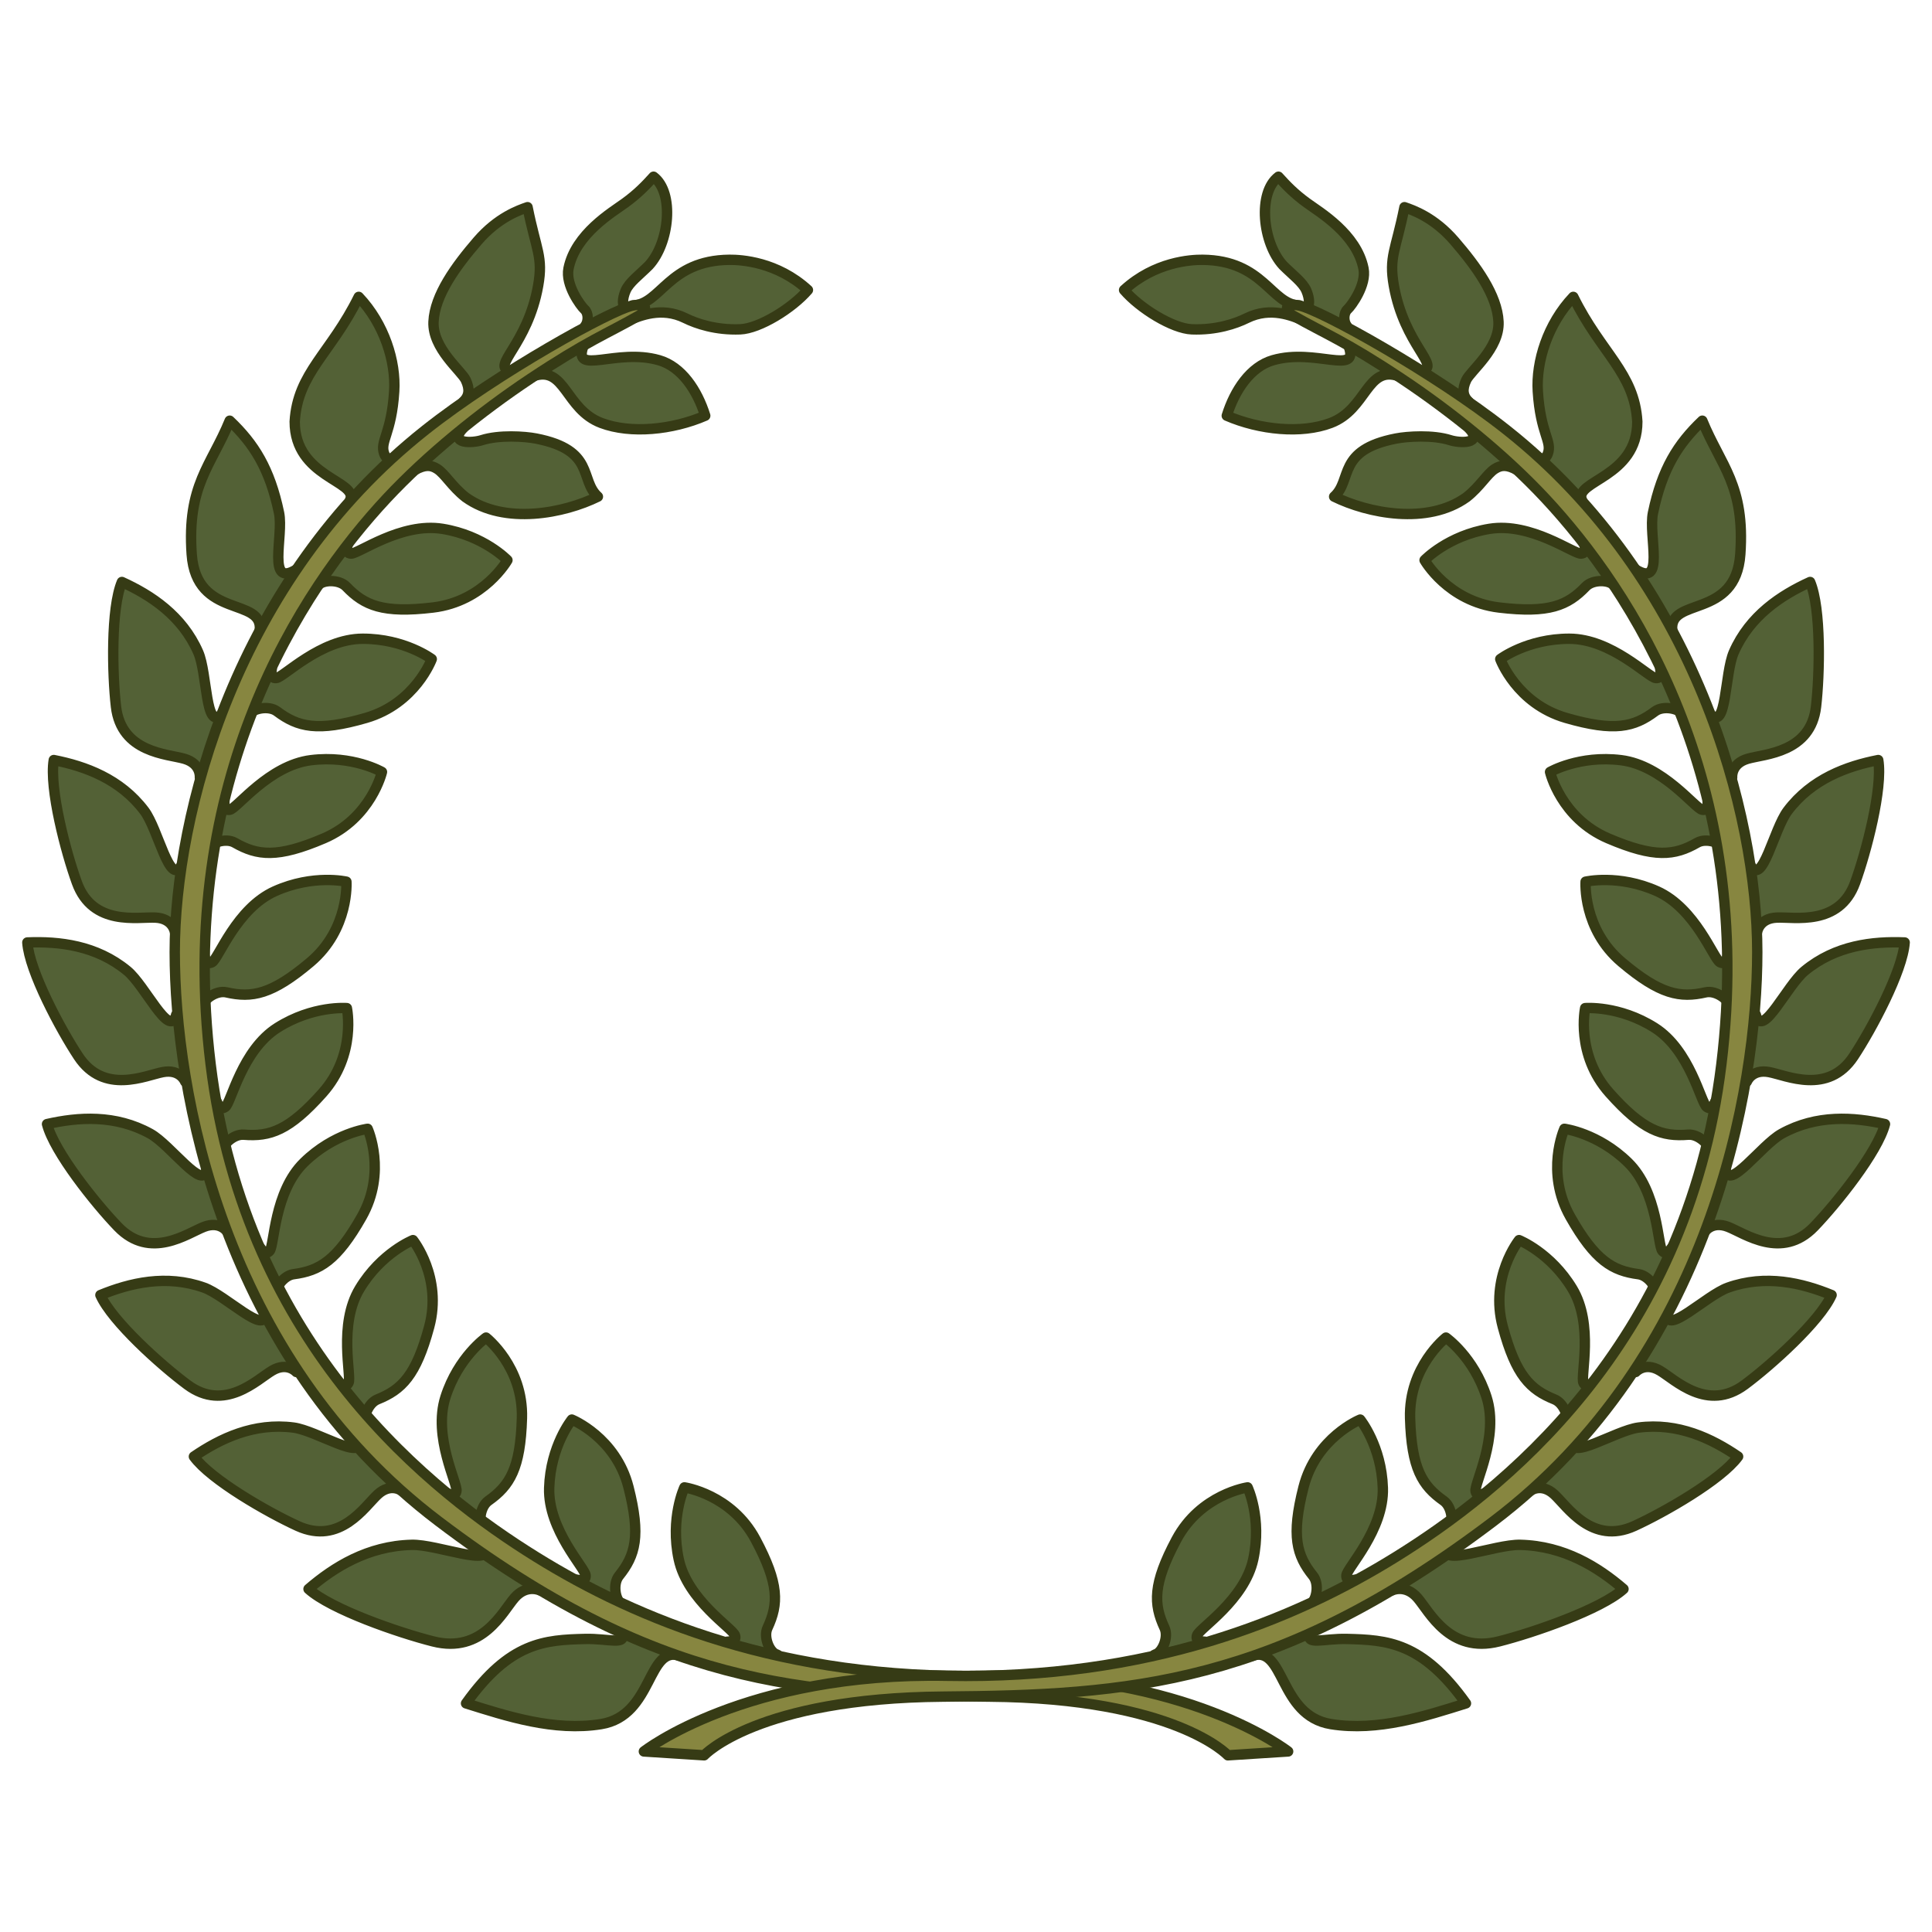
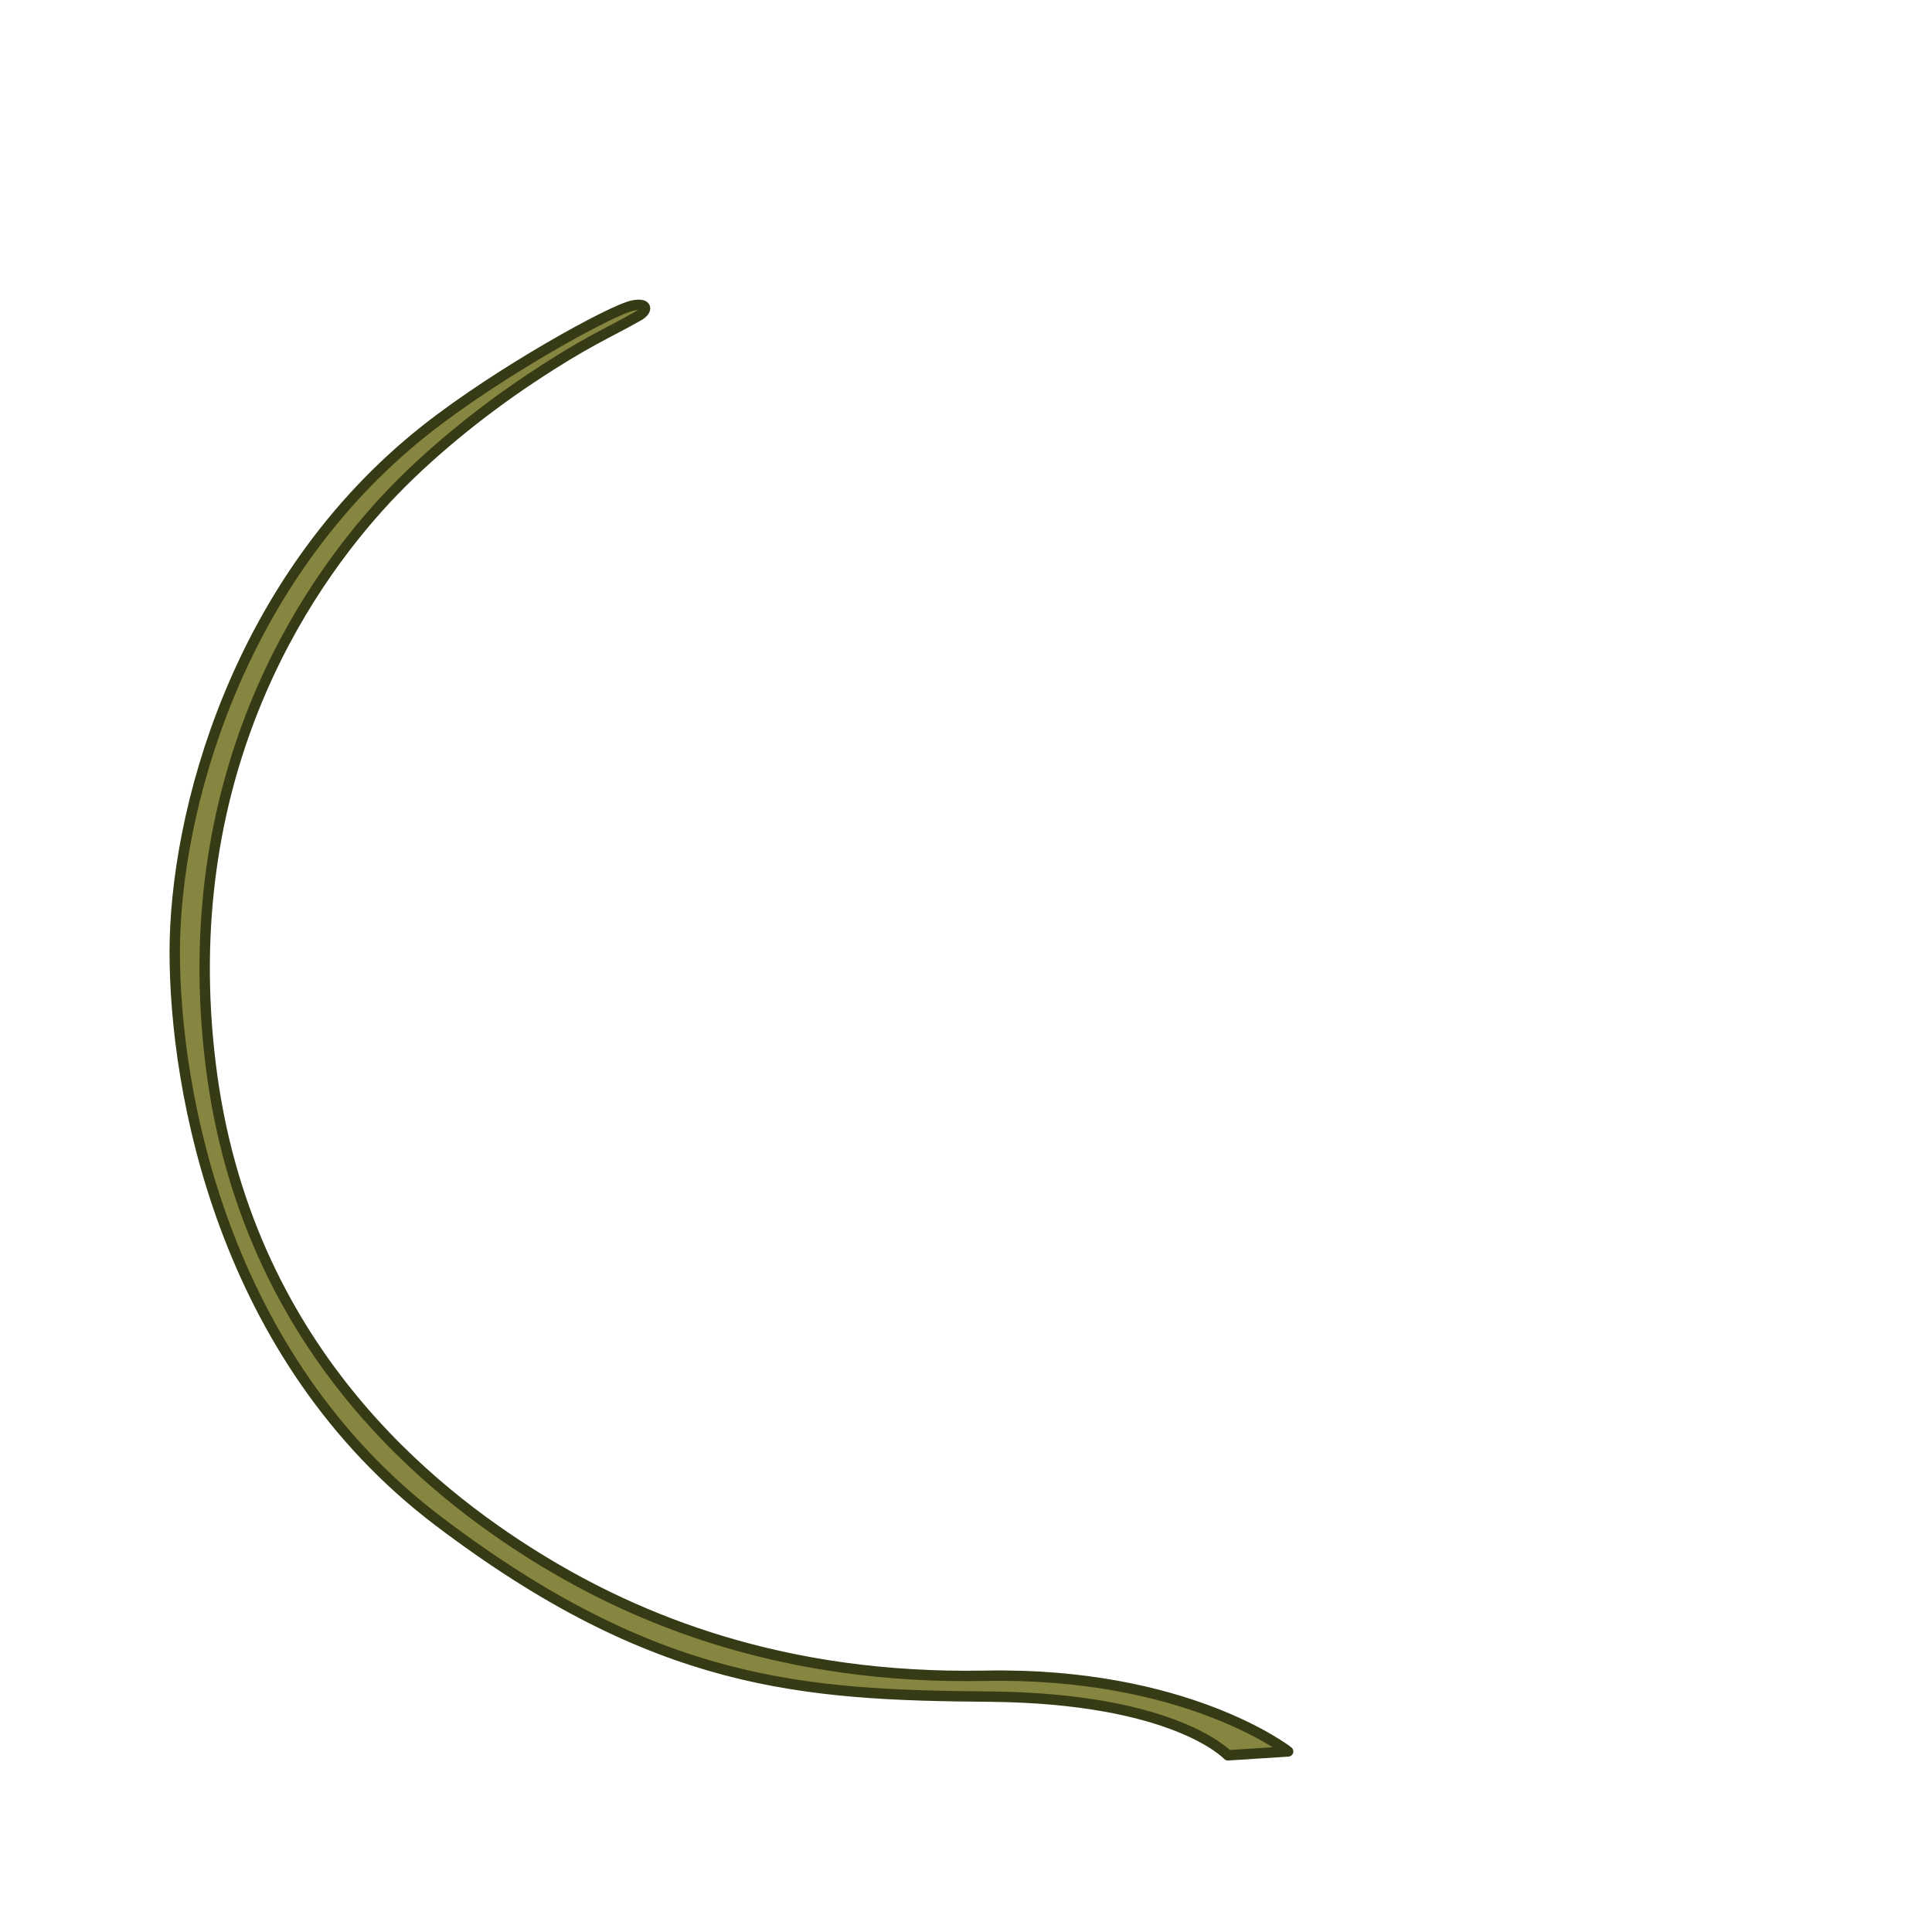
<svg xmlns="http://www.w3.org/2000/svg" viewBox="0 0 744.09 744.09">
  <g stroke-linejoin="round" stroke="#363b15" stroke-linecap="round" stroke-width="4">
-     <path d="M239.487 628.91c2 4.942-5.099 2.093-14.104 2.313-15.556.38-29.004 1.174-45.89 24.815 15.514 4.863 33.893 10.911 51.995 7.991 20.405-3.29 17.59-31.082 30.839-26.182L256.33 627.7zM76.98 299.38s.526-5.257-6-7.15c-6.525-1.893-24.254-2.253-26.312-20.083-1.437-12.444-2.013-37.795 2.284-48.003 11.192 5.1 23.218 12.977 29.396 27.079 3.583 8.178 2.68 30.533 8.947 23.868 1.368-2.208 5.894 5.573 5.894 5.573l-4.316 11.04zM100.025 242.88c1.588-13.211-24.44-4.184-26.197-29.443-1.854-26.631 7.536-34.045 14.636-51.412 9.402 8.94 15.462 18.533 19.003 35.501 1.875 8.984-4.95 29.276 6.93 21.631 1.105-1.21 2.368 8.938 2.368 8.938zM134.867 192.45c2.964-7.356-21.366-8.584-21.366-30.072 1.106-18.837 13.953-26.314 24.654-48.039 9.907 10.435 14.377 24.988 13.668 36.346-1.027 16.457-5.641 19.241-3.845 24.087.745 2.007 2.059 2.158 3.026 1.638.968-.52-2.01 9.442-2.01 9.442zM178.447 154.7c2.342-2.26 2.552-4.837.947-8.307-1.664-3.598-12.899-12.185-12.434-22.469.462-10.217 8.57-21.384 16.985-31.13 7.824-9.064 15.913-11.849 19.236-13 3.334 16.694 6.067 19.014 4.088 30.202-4.064 22.978-18.31 31.072-10.786 32.805 2.977-1.19.596 3.867.596 3.867l-7.89 5.204zM225.357 125.56c1.414-1.822 1.265-5.056-.223-6.394s-7.45-9.446-6.178-15.762c2.68-13.31 16.795-21.618 21.732-25.205 4.912-3.569 7.958-6.744 11.023-10.142 8.086 6.102 6.171 25.513-1.794 34.157-3.721 3.717-7.611 6.558-8.95 9.681-1.34 3.123-1.462 6.37.175 6.37 1.638 0-4.92 4.767-4.92 4.767zM280.957 100.06c4.523-.039 18.324.756 30.204 11.636-6.075 7.063-18.697 14.86-26.096 15.142-9.363.356-16.767-2.143-21.156-4.311-9.368-4.626-17.682-.63-21.156.526-2.796.93.842-5.415.842-5.415 10.98-.228 13.772-17.376 37.36-17.578zM224.697 133.31c-4.248 11.498 12.64.701 29.102 5.415 8.711 2.494 14.77 11.603 17.813 21.38-12.646 5.48-28.742 7.064-40.021 2.804-14.004-5.288-13.83-22.38-26.313-17.98l4.841-6.834zM178.397 164.87c-5.788 6.284 3.578 5.808 7.166 4.66 6.652-2.13 16.496-1.487 20.895-.632 22.914 4.452 16.653 15.945 23.816 22.379-12.896 6.361-35.902 11.069-50.981.223-5.285-4.164-7.89-8.997-10.924-10.922-2.304-1.462-4.594-1.772-8.628.478-3.062 1.709-2.58-3.28-1.985-3.875.595-.595 9.926-8.507 9.926-8.507zM134.107 209.05c0 .744-1.786 3.94 1.042 4.164 2.828.223 19.284-12.137 35.286-9.535 16 2.602 24.998 12.063 24.998 12.063s-8.987 15.888-28.706 18.239c-19.271 2.297-26.388-.781-33.365-8.053-2.806-2.925-9.229-2.603-10.792-.446-1.563 2.156-3.647-5.8-3.573-6.097.075-.297 15.108-10.335 15.108-10.335zM104.687 257.21c.121.734-1.12 4.178 1.706 3.939 2.827-.24 17.05-15.111 33.262-15.144 16.212-.034 26.63 7.837 26.63 7.837s-6.278 17.138-25.352 22.663c-18.64 5.4-26.164 3.52-34.232-2.52-3.245-2.43-9.53-1.068-10.72 1.313-1.19 2.382-4.543-5.129-4.518-5.434.025-.306 13.223-12.653 13.223-12.653zM86.383 308.16c.21.713-.602 4.284 2.174 3.701 2.777-.582 15.08-17.074 31.166-19.083 16.087-2.008 27.388 4.536 27.388 4.536s-4.14 17.774-22.397 25.582c-17.84 7.63-25.539 6.68-34.284 1.667-3.517-2.016-9.588.102-10.48 2.61-.891 2.51-5.135-4.537-5.147-4.844-.013-.306 11.58-14.169 11.58-14.169zM78.517 367.69c.41.62.679 4.272 3.163 2.904 2.485-1.368 9.418-20.735 24.213-27.357 14.795-6.623 27.518-3.668 27.518-3.668s1.247 18.207-13.924 31.008c-14.826 12.51-22.465 13.853-32.296 11.615-3.954-.9-9.14 2.9-9.257 5.56-.117 2.659-6.24-2.839-6.34-3.128-.102-.29 6.923-16.934 6.923-16.934zM83.248 423.89c.493.556 1.279 4.133 3.544 2.426s6.376-21.86 20.08-30.514c13.704-8.654 26.718-7.534 26.718-7.534s3.821 17.846-9.376 32.669c-12.898 14.487-20.268 16.899-30.318 16.078-4.042-.33-8.635 4.167-8.373 6.816.261 2.65-6.58-1.924-6.722-2.196-.141-.272 4.447-17.745 4.447-17.745zM99.879 480.15c.6.44 2.12 3.772 3.975 1.627 1.855-2.144 1.632-22.71 13.207-34.05 11.575-11.339 24.534-12.979 24.534-12.979s7.493 16.644-2.289 33.908c-9.56 16.873-16.258 20.78-26.255 22.088-4.02.527-7.564 5.888-6.75 8.423s-6.838-.5-7.034-.735c-.196-.236.612-18.282.612-18.282zM129.987 531.98c.69.277 2.995 3.124 4.256.585 1.26-2.539-4.09-22.4 4.288-36.265s20.519-18.682 20.519-18.682 11.41 14.251 6.249 33.407c-5.045 18.721-10.556 24.173-19.911 27.932-3.762 1.512-5.855 7.586-4.435 9.839 1.42 2.252-6.746 1.22-6.994 1.04-.249-.18-3.972-17.857-3.972-17.857zM171.517 574.76c.736.11 3.637 2.347 4.276-.415.638-2.76-9.168-20.846-4.229-36.272s15.634-22.918 15.634-22.918 14.403 11.226 13.818 31.056c-.571 19.38-4.67 25.957-12.9 31.776-3.31 2.34-3.94 8.734-2.035 10.597 1.904 1.863-6.28 2.747-6.564 2.63-.283-.118-8-16.454-8-16.454zM221.557 608.35c.738-.097 4.143 1.257 3.997-1.573-.146-2.83-14.552-17.525-14.047-33.713.504-16.188 8.725-26.329 8.725-26.329s16.937 6.838 21.832 26.064c4.784 18.79 2.653 26.24-3.659 34.095-2.538 3.16-1.384 9.48.96 10.747 2.343 1.268-5.283 4.366-5.587 4.33-.305-.034-12.22-13.622-12.22-13.622zM279.587 632.37c.693-.27 4.324.234 3.506-2.48-.817-2.714-18.316-13.552-21.69-29.393-3.376-15.84 2.186-27.648 2.186-27.648s18.082 2.605 27.425 20.11c9.131 17.108 8.84 24.85 4.587 33.983-1.711 3.673.919 9.536 3.497 10.21 2.578.672-4.088 5.497-4.392 5.536-.304.038-15.12-10.318-15.12-10.318zM67.36 358.97s-.707-5.236-7.493-5.568c-6.787-.332-24.118 3.418-30.252-13.452-4.281-11.774-10.717-36.303-8.902-47.227 12.07 2.373 25.594 7.254 34.873 19.544 5.38 7.127 9.683 29.084 14.235 21.15.819-2.464 7.025 4.059 7.025 4.059l-1.64 11.739zM71.318 416.58s-1.906-4.929-8.584-3.675-22.662 8.926-32.554-6.057c-6.904-10.457-18.872-32.819-19.649-43.865 12.291-.495 26.581 1.111 38.466 10.91 6.892 5.681 16.186 26.037 18.767 17.264.223-2.587 7.777 2.316 7.777 2.316l1.138 11.798zM87.659 474.57s-2.773-4.5-9.11-2.052c-6.339 2.448-20.656 12.901-33.114-.031-8.695-9.026-24.541-28.836-27.32-39.556 11.996-2.724 26.34-3.745 39.812 3.727 7.812 4.333 20.663 22.657 21.6 13.56-.252-2.584 8.07.862 8.07.862l3.27 11.393zM114.127 528.41s-3.476-3.982-9.324-.525-18.248 16.122-32.667 5.415c-10.064-7.473-28.958-24.406-33.464-34.523 11.383-4.66 25.363-8.026 39.882-2.872 8.42 2.99 24.115 18.95 23.54 9.824-.674-2.508 8.102-.478 8.102-.478l5.102 10.7zM154.677 574.15s-4.234-3.166-9.227 1.439-14.46 19.584-30.805 12.135c-11.408-5.2-33.435-17.801-39.965-26.75 10.152-6.939 23.116-13.157 38.394-11.158 8.86 1.159 27.555 13.479 25.079 4.675-1.186-2.31 7.82-2.163 7.82-2.163l7.235 9.394zM207.937 612.52s-5.141-2.466-9.77 2.86-12.333 21.6-31.358 16.794c-13.278-3.355-39.358-12.365-47.985-20.185 9.829-8.439 22.834-16.603 39.765-17.013 9.818-.238 32.23 9.014 28.03.705-1.684-2.098 8.12-3.357 8.12-3.357l9.468 8.15z" fill="#536136" color="#000" />
    <path d="M472.897 676.04s-20.244-22.008-91.99-22.602c-71.75-.59-128.31-4.16-211.96-67.51-83.657-63.35-101.65-166.26-101.65-219.25 0-52.994 23.48-143.2 96.455-201.01 27.953-22.143 71.845-46.387 79.98-48.008 5.913-1.178 5.765 1.942 2.285 3.921-12.615 7.175-19.782 9.67-41.615 24.172-19.332 12.842-39.886 29.503-55.404 46.124-33.045 35.39-81.272 108.55-67.875 217.99 13.396 109.44 86.035 165.35 125.33 189.74 39.296 24.387 95.264 47.287 172.96 45.8 77.699-1.488 116.7 29.144 116.7 29.144z" fill="#878640" />
-     <path d="M504.607 628.91c-2 4.942 5.098 2.093 14.104 2.313 15.556.38 29.004 1.174 45.89 24.815-15.514 4.863-33.893 10.911-51.995 7.991-20.405-3.29-17.591-31.082-30.84-26.182l5.998-10.147zM667.117 299.38s-.526-5.257 6-7.15c6.525-1.893 24.254-2.253 26.312-20.083 1.437-12.444 2.013-37.795-2.284-48.003-11.192 5.1-23.218 12.977-29.396 27.079-3.583 8.178-2.68 30.533-8.947 23.868-1.368-2.208-5.894 5.573-5.894 5.573l4.315 11.04zM644.067 242.88c-1.588-13.211 24.439-4.184 26.197-29.443 1.854-26.631-7.537-34.045-14.636-51.412-9.402 8.94-15.462 18.533-19.003 35.501-1.875 8.984 4.949 29.276-6.93 21.631-1.105-1.21-2.368 8.938-2.368 8.938zM609.227 192.45c-2.964-7.356 21.366-8.584 21.366-30.072-1.106-18.837-13.953-26.314-24.654-48.039-9.907 10.435-14.377 24.988-13.668 36.346 1.027 16.457 5.641 19.241 3.845 24.087-.745 2.007-2.059 2.158-3.026 1.638-.968-.52 2.01 9.442 2.01 9.442zM565.647 154.7c-2.342-2.26-2.553-4.837-.947-8.307 1.664-3.598 12.899-12.185 12.434-22.469-.462-10.217-8.571-21.384-16.985-31.13-7.825-9.064-15.913-11.849-19.236-13-3.334 16.694-6.067 19.014-4.088 30.202 4.064 22.978 18.31 31.072 10.786 32.805-2.977-1.19-.596 3.867-.596 3.867l7.89 5.204zM518.737 125.56c-1.414-1.822-1.265-5.056.223-6.394s7.449-9.446 6.177-15.762c-2.679-13.31-16.795-21.618-21.732-25.205-4.912-3.569-7.957-6.744-11.023-10.142-8.085 6.102-6.17 25.513 1.795 34.157 3.721 3.717 7.61 6.558 8.95 9.681 1.34 3.123 1.462 6.37-.175 6.37-1.638 0 4.92 4.767 4.92 4.767zM463.137 100.06c-4.524-.039-18.324.756-30.204 11.636 6.075 7.063 18.697 14.86 26.096 15.142 9.363.356 16.767-2.143 21.156-4.311 9.367-4.626 17.682-.63 21.156.526 2.796.93-.842-5.415-.842-5.415-10.981-.228-13.772-17.376-37.361-17.578zM519.397 133.31c4.248 11.498-12.64.701-29.102 5.415-8.711 2.494-14.77 11.603-17.813 21.38 12.646 5.48 28.742 7.064 40.02 2.804 14.005-5.288 13.83-22.38 26.314-17.98l-4.842-6.834zM565.707 164.87c5.788 6.284-3.578 5.808-7.166 4.66-6.652-2.13-16.496-1.487-20.895-.632-22.914 4.452-16.653 15.945-23.816 22.379 12.896 6.361 35.902 11.069 50.981.223 5.284-4.164 7.89-8.997 10.924-10.922 2.304-1.462 4.594-1.772 8.627.478 3.063 1.709 2.581-3.28 1.986-3.875-.596-.595-9.926-8.507-9.926-8.507zM609.987 209.05c0 .744 1.786 3.94-1.042 4.164-2.828.223-19.284-12.137-35.286-9.535-16.001 2.602-24.998 12.063-24.998 12.063s8.987 15.888 28.706 18.239c19.271 2.297 26.388-.781 33.365-8.053 2.806-2.925 9.229-2.603 10.792-.446 1.563 2.156 3.647-5.8 3.572-6.097-.074-.297-15.108-10.335-15.108-10.335zM639.407 257.21c-.121.734 1.12 4.178-1.706 3.939-2.827-.24-17.05-15.111-33.262-15.144-16.212-.034-26.63 7.837-26.63 7.837s6.278 17.138 25.352 22.663c18.64 5.4 26.164 3.52 34.232-2.52 3.245-2.43 9.53-1.068 10.72 1.313 1.19 2.382 4.542-5.129 4.517-5.434-.025-.306-13.223-12.653-13.223-12.653zM657.717 308.16c-.21.713.602 4.284-2.174 3.701-2.777-.582-15.08-17.074-31.166-19.083-16.087-2.008-27.388 4.536-27.388 4.536s4.14 17.774 22.397 25.582c17.84 7.63 25.539 6.68 34.284 1.667 3.517-2.016 9.588.102 10.48 2.61.89 2.51 5.135-4.537 5.147-4.844.012-.306-11.58-14.169-11.58-14.169zM665.577 367.69c-.41.62-.679 4.272-3.163 2.904-2.485-1.368-9.418-20.735-24.213-27.357-14.795-6.623-27.518-3.668-27.518-3.668s-1.247 18.207 13.924 31.008c14.826 12.51 22.465 13.853 32.296 11.615 3.954-.9 9.14 2.9 9.257 5.56.117 2.659 6.239-2.839 6.34-3.128.102-.29-6.923-16.934-6.923-16.934zM660.847 423.89c-.494.556-1.28 4.133-3.544 2.426s-6.376-21.86-20.08-30.514c-13.704-8.654-26.718-7.534-26.718-7.534s-3.821 17.846 9.376 32.669c12.898 14.487 20.268 16.899 30.318 16.078 4.042-.33 8.635 4.167 8.373 6.816-.261 2.65 6.58-1.924 6.721-2.196.142-.272-4.446-17.745-4.446-17.745zM644.217 480.15c-.6.44-2.12 3.772-3.975 1.627s-1.632-22.71-13.207-34.05c-11.575-11.339-24.534-12.979-24.534-12.979s-7.493 16.644 2.289 33.908c9.56 16.873 16.258 20.78 26.255 22.088 4.02.527 7.564 5.888 6.75 8.423s6.838-.5 7.034-.735c.196-.236-.612-18.282-.612-18.282zM614.107 531.98c-.69.277-2.995 3.124-4.256.585-1.26-2.539 4.09-22.4-4.288-36.265s-20.52-18.682-20.52-18.682-11.41 14.251-6.248 33.407c5.045 18.721 10.556 24.173 19.91 27.932 3.763 1.512 5.856 7.586 4.436 9.839-1.421 2.252 6.745 1.22 6.994 1.04.248-.18 3.972-17.857 3.972-17.857zM572.577 574.76c-.736.11-3.637 2.347-4.276-.415-.639-2.76 9.168-20.846 4.229-36.272s-15.634-22.918-15.634-22.918-14.403 11.226-13.818 31.056c.571 19.38 4.67 25.957 12.9 31.776 3.31 2.34 3.939 8.734 2.035 10.597-1.904 1.863 6.28 2.747 6.564 2.63.283-.118 8-16.454 8-16.454zM522.537 608.35c-.738-.097-4.143 1.257-3.997-1.573.146-2.83 14.552-17.525 14.047-33.713-.504-16.188-8.725-26.329-8.725-26.329s-16.937 6.838-21.832 26.064c-4.784 18.79-2.653 26.24 3.658 34.095 2.539 3.16 1.384 9.48-.959 10.747-2.343 1.268 5.282 4.366 5.587 4.33.305-.034 12.22-13.622 12.22-13.622zM464.507 632.37c-.694-.27-4.324.234-3.506-2.48.817-2.714 18.316-13.552 21.69-29.393 3.376-15.84-2.187-27.648-2.187-27.648s-18.08 2.605-27.424 20.11c-9.131 17.108-8.84 24.85-4.587 33.983 1.711 3.673-.919 9.536-3.497 10.21-2.578.672 4.087 5.497 4.392 5.536.304.038 15.12-10.318 15.12-10.318zM676.737 358.97s.706-5.236 7.493-5.568c6.787-.332 24.118 3.418 30.252-13.452 4.281-11.774 10.717-36.303 8.902-47.227-12.07 2.373-25.594 7.254-34.873 19.544-5.38 7.127-9.683 29.084-14.235 21.15-.82-2.464-7.025 4.059-7.025 4.059l1.64 11.739zM672.777 416.58s1.906-4.929 8.584-3.675 22.662 8.926 32.554-6.057c6.904-10.457 18.872-32.819 19.649-43.865-12.291-.495-26.581 1.111-38.466 10.91-6.892 5.681-16.186 26.037-18.767 17.264-.224-2.587-7.778 2.316-7.778 2.316l-1.137 11.798zM656.437 474.57s2.772-4.5 9.11-2.052c6.338 2.448 20.655 12.901 33.114-.031 8.695-9.026 24.54-28.836 27.32-39.556-11.996-2.724-26.34-3.745-39.812 3.727-7.813 4.333-20.663 22.657-21.6 13.56.251-2.584-8.07.862-8.07.862l-3.27 11.393zM629.967 528.41s3.476-3.982 9.324-.525 18.248 16.122 32.667 5.415c10.064-7.473 28.958-24.406 33.464-34.523-11.383-4.66-25.363-8.026-39.882-2.872-8.42 2.99-24.115 18.95-23.54 9.824.674-2.508-8.102-.478-8.102-.478l-5.102 10.7zM589.417 574.15s4.234-3.166 9.227 1.439 14.46 19.584 30.805 12.135c11.408-5.2 33.435-17.801 39.965-26.75-10.152-6.939-23.116-13.157-38.394-11.158-8.86 1.159-27.555 13.479-25.079 4.675 1.186-2.31-7.82-2.163-7.82-2.163l-7.235 9.394zM536.157 612.52s5.141-2.466 9.77 2.86 12.333 21.6 31.358 16.794c13.278-3.355 39.358-12.365 47.984-20.185-9.829-8.439-22.834-16.603-39.765-17.013-9.818-.238-32.23 9.014-28.03.705 1.684-2.098-8.12-3.357-8.12-3.357l-9.468 8.15z" fill="#536136" color="#000" />
-     <path d="M271.197 676.04s20.244-22.008 91.989-22.602c71.745-.595 128.31-4.164 211.96-67.51 83.653-63.346 101.65-166.26 101.65-219.25 0-52.994-23.48-143.2-96.454-201.01-27.952-22.143-71.845-46.387-79.981-48.008-5.912-1.178-5.764 1.942-2.284 3.921 12.615 7.175 19.782 9.67 41.615 24.172 19.332 12.842 39.886 29.503 55.404 46.124 33.045 35.39 81.272 108.55 67.875 217.99-13.396 109.44-86.035 165.35-125.33 189.74-39.296 24.387-95.264 47.287-172.96 45.8-77.699-1.488-116.7 29.144-116.7 29.144z" fill="#878640" />
  </g>
</svg>